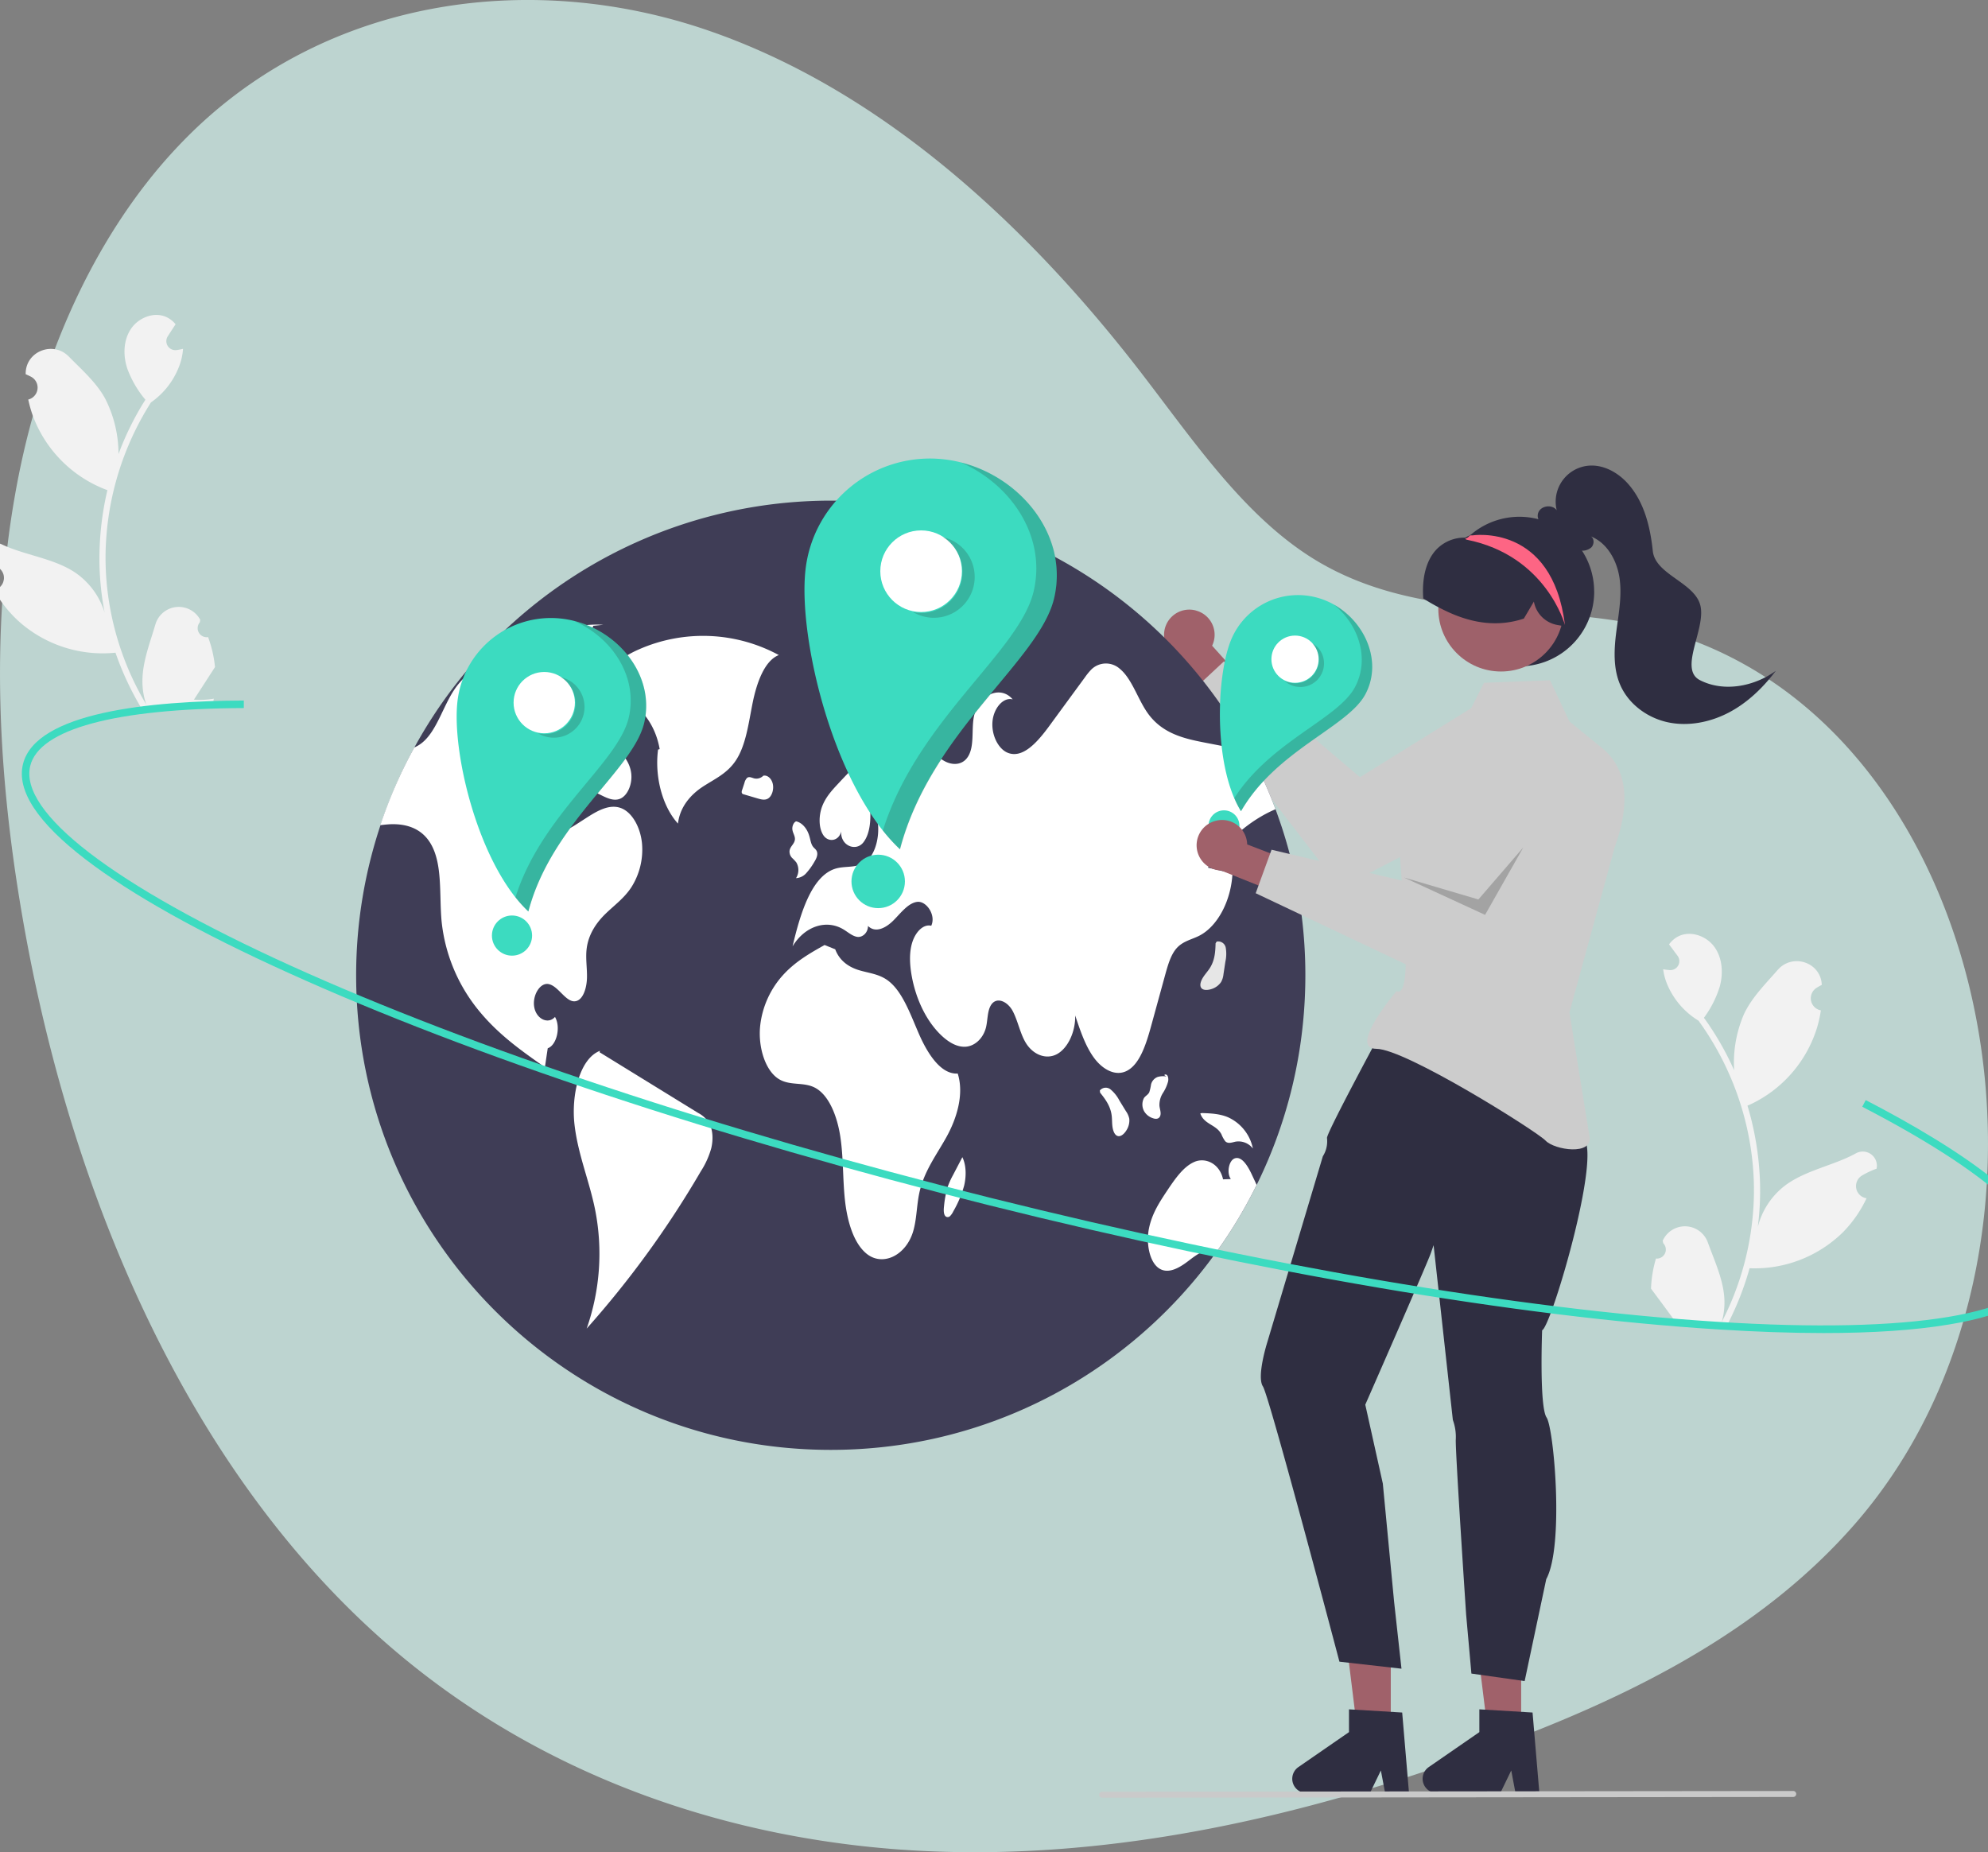
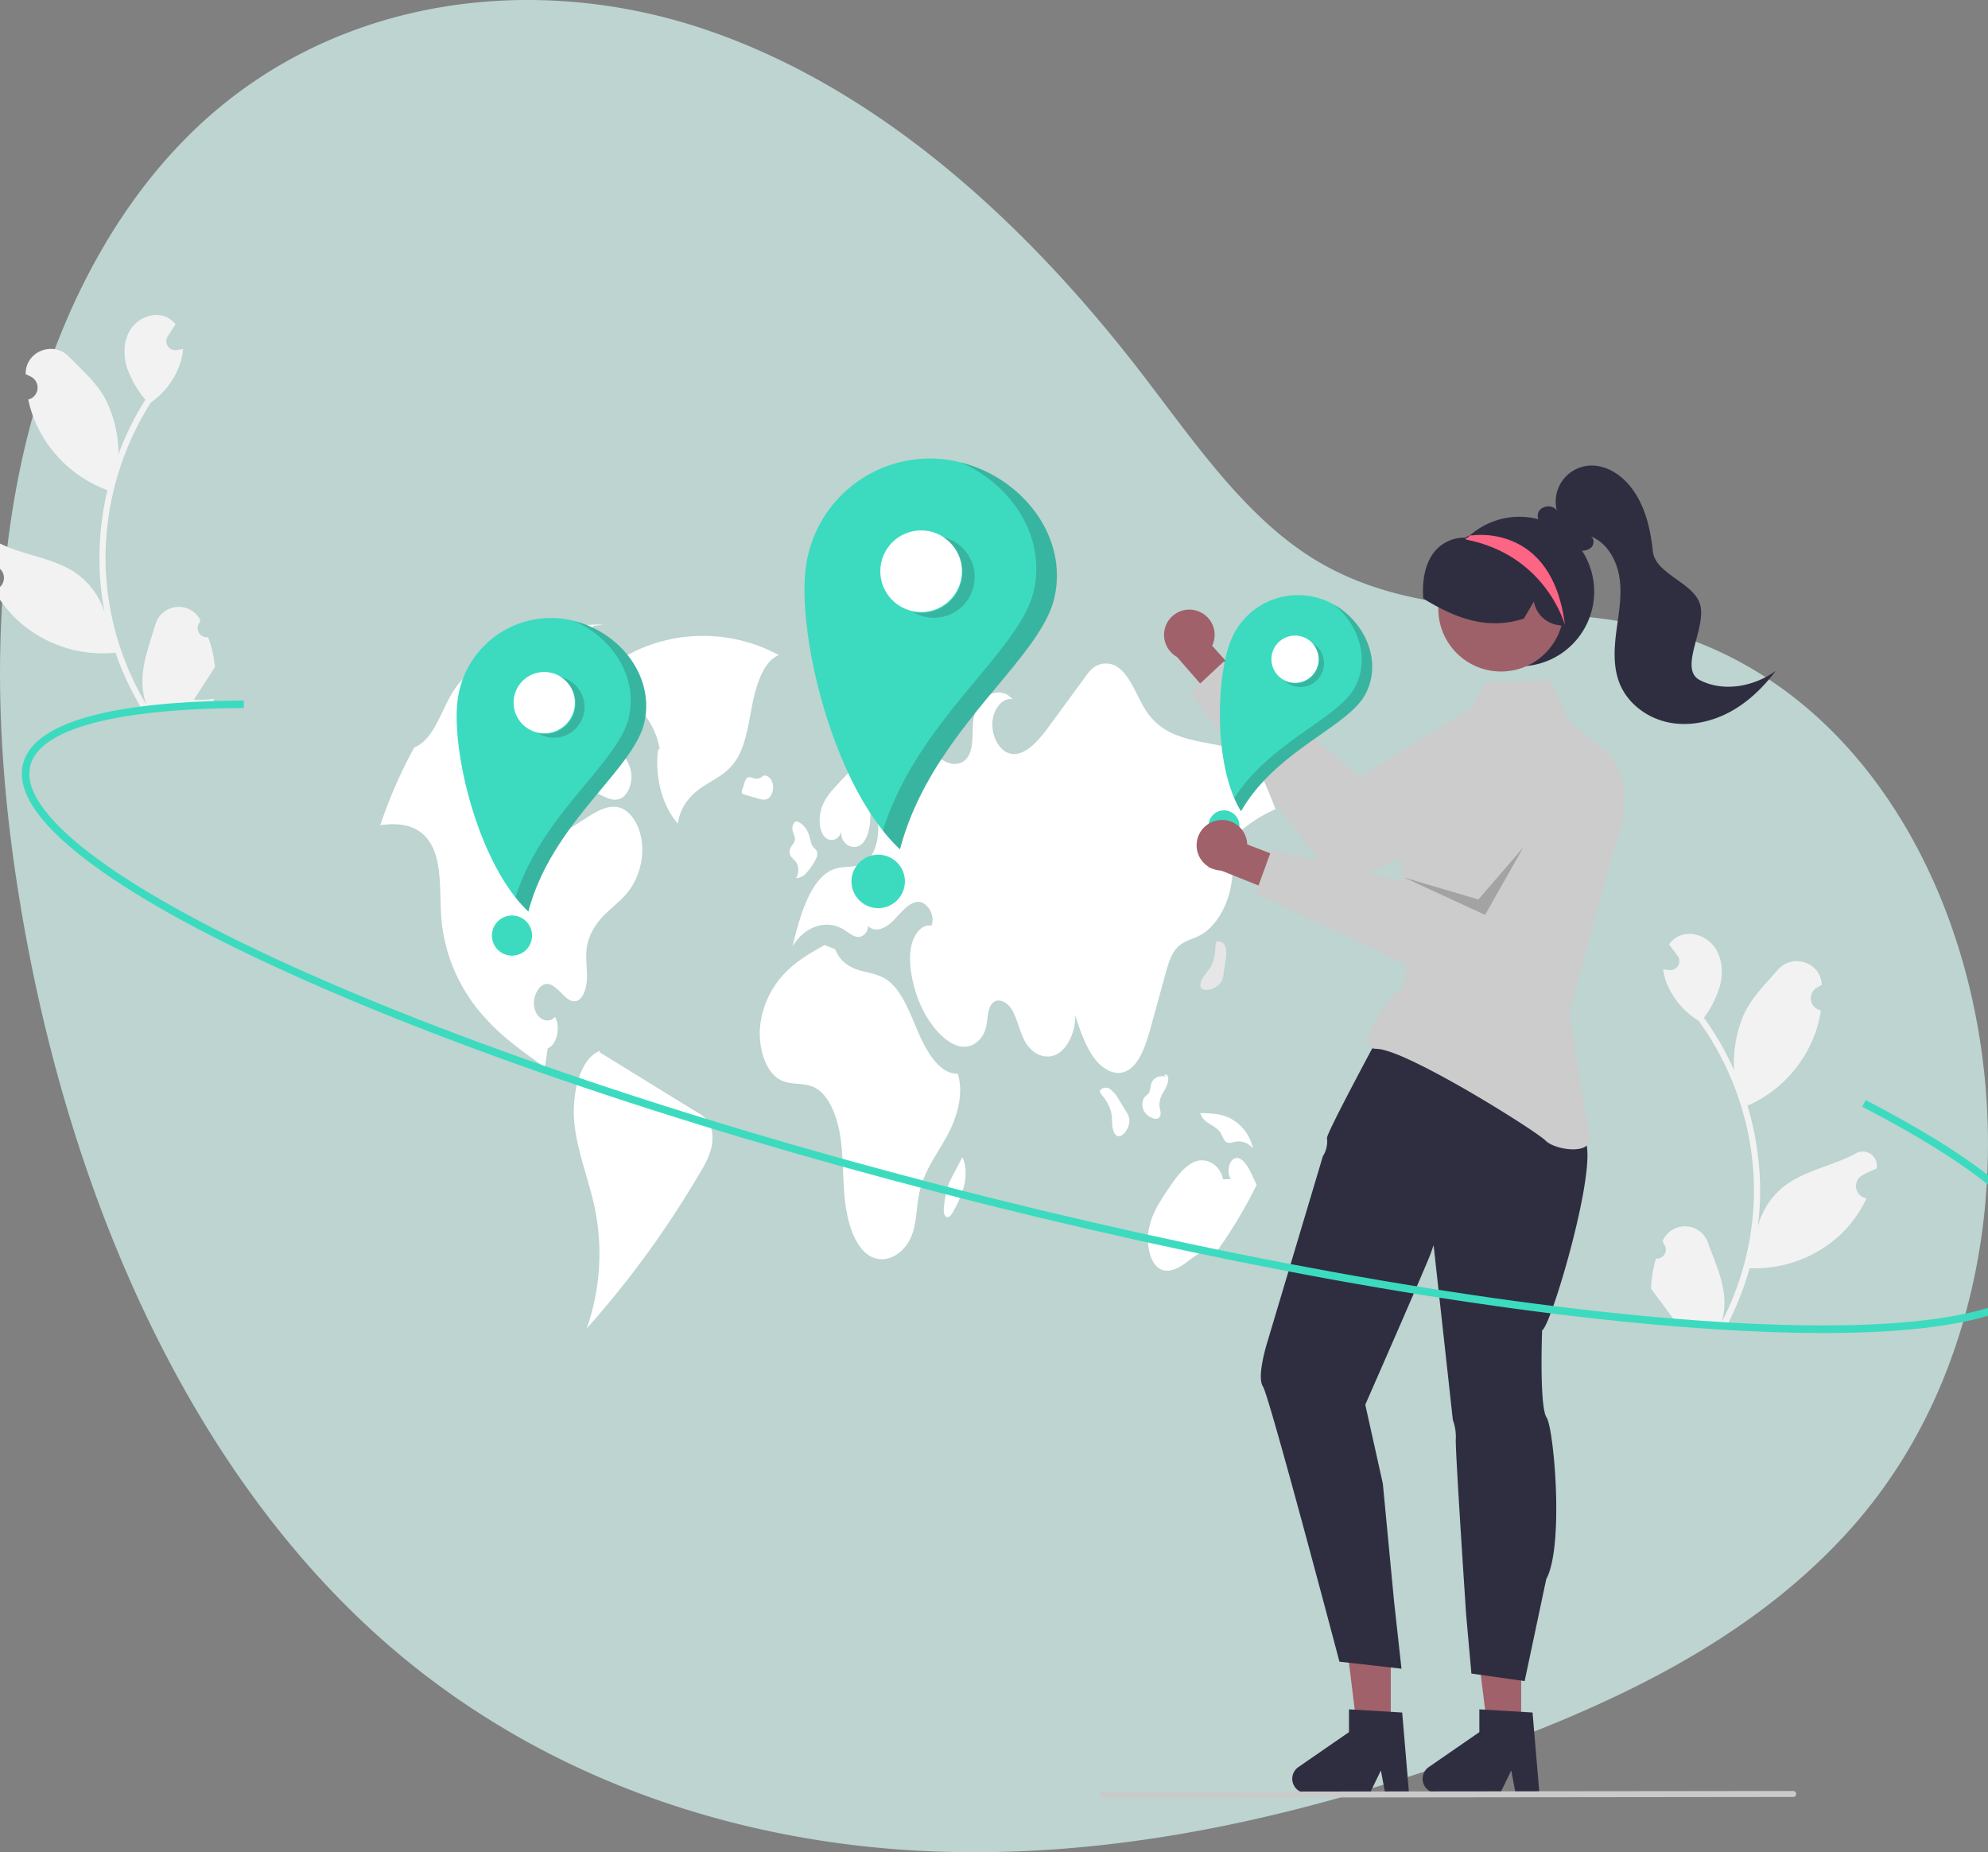
<svg xmlns="http://www.w3.org/2000/svg" id="Layer_1" data-name="Layer 1" viewBox="0 0 792.94 738.75">
  <rect x="0" y="0" width="792.94" height="738.75" fill="#808080" stroke="none" />
  <defs>
    <style>.cls-1{fill:#d8f8f2;opacity:0.7;}.cls-1,.cls-13,.cls-9{isolation:isolate;}.cls-2{fill:#f2f2f2;}.cls-3{fill:#a0616a;}.cls-4{fill:#ccc;}.cls-5{fill:#3f3d56;}.cls-6{fill:#fff;}.cls-7{fill:#e6e6e6;}.cls-8{fill:#3cdbc0;}.cls-9{fill:#231f20;}.cls-13,.cls-9{opacity:0.2;}.cls-10{fill:#2f2e41;}.cls-11{fill:#9e616a;}.cls-12{fill:#fd6584;}.cls-14{fill:#cacaca;}</style>
  </defs>
  <path class="cls-1" d="M646.2,247.81C606,241.34,563,246,525.75,224c-28.84-17.06-49.32-47.76-70.86-75.67C407.74,87.26,349.5,34.89,281.42,11.8S134.65-1.48,79.51,49.91A199.69,199.69,0,0,0,58.22,73.29C31.43,107.75,14,151.84,6,197.38-4.07,254.06-.49,313,9.63,369.63c20,112,68,220.9,147.86,288.76,61,51.79,137.15,76.71,212.91,80s151.19-14.17,223.34-40.77c52.11-19.2,107.06-44.77,146.43-90.11C840,492.43,792.37,271.36,646.2,247.81Z" />
  <path class="cls-2" d="M660.49,502a3.61,3.61,0,0,0,2.91-6.13l-.2-1c0-.07.07-.15.11-.23a9.7,9.7,0,0,1,17.87.9c2.6,7.18,6,14.41,6.57,21.9a28.67,28.67,0,0,1-1,9.84A115,115,0,0,0,699.46,480a109.31,109.31,0,0,0-.11-12.41q-.33-5.08-1.11-10.11a116.5,116.5,0,0,0-20.77-50.37,31,31,0,0,1-12.25-13.95,23.69,23.69,0,0,1-1.85-6.55c.63.11,1.26.19,1.88.26l.6.06h.07a3.58,3.58,0,0,0,3.21-5.69l-.76-1c-.39-.53-.79-1.05-1.18-1.59l-.12-.16-1.34-1.81a10.4,10.4,0,0,1,3.54-3.12c4.87-2.55,11.31-.33,14.53,4.12s3.6,10.48,2.16,15.78a41.23,41.23,0,0,1-6.33,12.51c.25.34.5.67.74,1a118.33,118.33,0,0,1,11.32,19.92,48.65,48.65,0,0,1,3.95-22.46c3.1-6.58,8.57-12,13.43-17.57,5.84-6.71,17-3.14,17.56,5.73,0,.09,0,.17,0,.26-.7.35-1.38.73-2,1.13a4.9,4.9,0,0,0,1.55,9l.1,0a48,48,0,0,1-1.62,7.22,50.17,50.17,0,0,1-26.44,30.28L697,441a119.53,119.53,0,0,1,5,30.56,113,113,0,0,1-.94,18.29l0-.21a30,30,0,0,1,11-16.82c8.17-6.09,19.39-7.95,28.12-12.75a5.63,5.63,0,0,1,8.35,5.87c0,.07,0,.15-.05.22a33.62,33.62,0,0,0-3.77,1.61c-.7.35-1.38.73-2.06,1.13a4.91,4.91,0,0,0,1.56,9l.1,0,.21,0A48.77,48.77,0,0,1,735,491.58a50.25,50.25,0,0,1-37.15,14.28h0a119.4,119.4,0,0,1-9.11,23L660,527.58c-.09-.33-.16-.66-.24-1a32.54,32.54,0,0,0,8-.11l-6-8.14a1.83,1.83,0,0,1-.13-.16L658.53,514h0a47.65,47.65,0,0,1,2-12.09Z" />
  <path class="cls-2" d="M83,254.12a3.61,3.61,0,0,1-4.12-3,3.57,3.57,0,0,1,.84-2.92l.14-1-.12-.22A9.71,9.71,0,0,0,62,249c-2.15,7.32-5.09,14.75-5.19,22.26A28.44,28.44,0,0,0,58.34,281a115.13,115.13,0,0,1-15.58-46.39,111.41,111.41,0,0,1-.66-12.39c0-3.4.18-6.78.49-10.16a116.33,116.33,0,0,1,17.62-51.55A31,31,0,0,0,71.57,145.8,23.4,23.4,0,0,0,73,139.14c-.61.15-1.24.27-1.86.38l-.59.1h-.07a3.58,3.58,0,0,1-4.09-3,3.62,3.62,0,0,1,.53-2.49c.24-.36.47-.72.7-1.08l1.07-1.66a.88.88,0,0,0,.12-.17c.41-.63.82-1.26,1.22-1.89a10.38,10.38,0,0,0-3.73-2.9c-5-2.24-11.3.38-14.24,5s-3,10.68-1.18,15.88A41.46,41.46,0,0,0,58,159.44l-.67,1.05a117.11,117.11,0,0,0-10.06,20.59A48.75,48.75,0,0,0,41.9,158.9c-3.49-6.37-9.29-11.43-14.48-16.71-6.24-6.33-17.16-2.08-17.18,6.81a2.26,2.26,0,0,0,0,.26c.72.31,1.42.64,2.12,1a4.9,4.9,0,0,1-1,9.08l-.1,0a49,49,0,0,0,2.07,7.11,50.25,50.25,0,0,0,28.25,28.58l1.26.47a119.22,119.22,0,0,0-3.13,30.82,114.87,114.87,0,0,0,2.06,18.2l-.05-.22a30,30,0,0,0-12-16.1c-8.53-5.57-19.85-6.74-28.86-11a5.62,5.62,0,0,0-7.54,2.52,5.64,5.64,0,0,0-.43,3.85l.06.22a35.4,35.4,0,0,1,3.86,1.37c.72.31,1.43.65,2.13,1A4.9,4.9,0,0,1,1,232.82a4.94,4.94,0,0,1-3.08,2.47l-.1,0-.2.05a48.68,48.68,0,0,0,10.44,13,50.29,50.29,0,0,0,38,12h0a119.91,119.91,0,0,0,10.52,22.45l28.53-3.11c.07-.32.12-.66.18-1a33,33,0,0,1-7.94.39q2.75-4.24,5.5-8.5a1.63,1.63,0,0,0,.11-.17c.93-1.45,1.87-2.88,2.8-4.33h0A48,48,0,0,0,83,254.12Z" />
  <path class="cls-3" d="M477.09,243.55a10,10,0,0,1,6.38,14l15.31,17-8.07,11.83L469.43,262a10.07,10.07,0,0,1,7.66-18.47Z" />
  <path class="cls-4" d="M620.38,285.33h0a20,20,0,0,0-27.54-6.58l-.06,0L542.44,310l-54.3-46.16-13.51,12.58,60,77.83,78-40.64C610.76,314.52,622.58,288.91,620.38,285.33Z" />
-   <path class="cls-5" d="M520.66,389c0,104.53-84.7,189.29-189.23,189.31h-.08c-104.55,0-189.3-84.76-189.3-189.31a189.32,189.32,0,0,1,356.24-89.32,185.93,185.93,0,0,1,10.47,23.1c.41,1.11.81,2.21,1.19,3.33h0q2.61,7.35,4.59,15A189.3,189.3,0,0,1,520.66,389Z" />
  <path class="cls-6" d="M310.64,261.28A63.47,63.47,0,0,0,254.88,259c-7.8,3.39-16,9.48-18.61,20.47,10.52-6.21,24.14,3.6,26.85,19.33l-.64.18c-1.43,10.89,1.77,22.76,7.94,29.52.82-7,5.43-11.8,10-14.78s9.56-5.15,13-10.28c4.11-6.09,5.15-15,6.78-23.08S304.93,263.54,310.64,261.28Z" />
  <path class="cls-6" d="M251.76,354c-2.91,4.38-6.8,7.12-10.3,10.54s-6.79,8.05-7.48,14c-.45,3.8.24,7.67.14,11.52s-1.38,8.19-4,9.14c-4.14,1.5-7.29-6.18-11.54-6.72-3.38-.42-6.42,4.89-5.44,9.5s5.58,6.65,8.22,3.64c2.38,4,.7,11.27-2.89,12.5-.38,2.53-.75,5-1.12,7.57-9.07-6.35-18.23-12.79-25.94-22.08a67,67,0,0,1-15.27-36.09c-1-10.68.49-22.89-4.41-31.1-3.93-6.58-10.66-8-16.72-7.62-1.1.08-2.22.2-3.32.34a186.75,186.75,0,0,1,13.56-31,13.37,13.37,0,0,0,3.39-2.11c5.64-4.79,8.14-14.47,12.72-21.17.29-.43.6-.85.91-1.26,4.68-6.11,10.95-9.26,17-12.18,13.41-6.51,27.21-13.11,41.36-12.2l-4,.39q-7.06,19.74-14.12,39.5c-.71,2-1.44,4-2.16,6.07-2.68,7.48-5.43,15.46-5,23.84.24,5,2,10.26,5.25,12,3.06,1.58,6.4-.36,9.36-2.27l3.74-2.41c4.49-2.89,9.47-5.86,14.21-3.93,4.34,1.77,7.55,7.67,8.16,14A28,28,0,0,1,251.76,354Z" />
  <path class="cls-6" d="M278.47,443.92l-39.35-24.23.22-.57c-8.15,3.1-11.54,17.6-10.19,29.45s5.92,22.46,8.23,34A90.27,90.27,0,0,1,234,529.93a387.38,387.38,0,0,0,45.56-62.78,33.35,33.35,0,0,0,4.13-9.14c.83-3.44.7-7.57-1-10.33A11.4,11.4,0,0,0,278.47,443.92Z" />
  <path class="cls-6" d="M226.7,297c-1.39,3.13-1.92,7.31-.66,10.55s4,4.8,6.53,6.05l7.25,3.59c2.41,1.19,5,2.4,7.47,1.42,3-1.19,5-5.84,4.48-10.15-.56-4.59-3.46-7.75-6.13-10.44L234.4,286.73l-2.11,2.58A28.46,28.46,0,0,0,226.7,297Z" />
  <path class="cls-6" d="M481.81,346.08l9.78,2.3c-.57,11-6,21.21-13.34,24.9-3.05,1.53-6.45,2.1-9,5-2.28,2.61-3.43,6.67-4.5,10.55l-5.58,20.32c-2,7.3-4.57,15.41-9.76,18-4.46,2.26-9.56-.51-13-5.15s-5.52-10.87-7.55-16.95c.13,6.63-3,13.13-7.32,15.43s-9.7.22-12.62-4.92c-2.1-3.69-3-8.56-5-12.31s-6.38-5.89-8.63-2.38c-1.49,2.34-1.3,5.92-2,8.88-1.15,4.61-4.62,7.5-8.06,7.75s-6.77-1.72-9.64-4.4c-5.93-5.56-10.29-14.37-12-24.16-.75-4.37-1-9.12.33-13.21s4.42-7.25,7.52-6.47c2-4.31-2-10-5.61-9.53s-6.49,4.41-9.48,7.41-7.14,5.17-10.14,2.19c0,2.77-2.23,4.6-4.17,4.37s-3.66-1.78-5.44-2.88c-6.87-4.28-15.59-1.44-20.47,6.65,3.05-13,7.52-27.87,16.89-30.92,3.83-1.25,8-.22,11.63-2.38,6.4-3.84,7.69-18.35,2.16-24.33.71,5.66.57,12.26-2.42,16.13s-9.25,1.35-8.87-4.37c-.87,3.94-5.16,4.54-7.13,1.51s-1.82-8-.41-11.6,3.8-6.21,6.13-8.71c5-5.35,10.06-10.77,15.85-14.13s12.48-4.5,18.29-1.16c3.06,1.77,5.75,4.71,8.87,6.27s7.09,1.37,9.16-2.29c2.33-4.08,1.23-10.14,2.1-15.24,1.54-9,10.56-13.23,15.55-7.28-3.73-1-7.59,3.46-8.06,8.81s2.23,10.76,5.85,12.38c6.08,2.7,12-4.08,16.63-10.35q7.2-9.84,14.41-19.67a24.27,24.27,0,0,1,2.57-3.14,8.3,8.3,0,0,1,11.33-.23c4.86,4,7.14,12.1,11.13,17.69,5.78,8.13,14.44,10.11,22.5,11.69q9,1.74,18,3.52a185.93,185.93,0,0,1,10.47,23.1C498.58,327.11,489.18,335.19,481.81,346.08Z" />
  <path class="cls-6" d="M501.23,472.62a188.3,188.3,0,0,1-15.68,26.22c-3.78-1.62-7.85,1.27-11.4,4s-8.15,5.6-11.94,3-5.14-10.07-3.9-16,4.3-10.54,7.27-15c3.16-4.72,6.53-9.61,10.92-11.44s10,.76,11.33,7l3.11-.11c-1.75-2.4-.83-7.36,1.51-8.23,2.71-1,5.05,2.69,6.65,6C499.82,469.61,500.54,471.11,501.23,472.62Z" />
  <path class="cls-6" d="M382,428.2c-6.69.42-12-7.82-15.52-15.92s-6.73-17.37-12.77-21.5c-3.45-2.35-7.38-2.68-11.12-3.82s-7.66-3.51-9.45-8.32l-4.25-1.71c-5.6,3.15-11.28,6.36-16.11,11.49a36,36,0,0,0-9.6,21c-.82,8.5,2.18,18,7.77,21.16,4.42,2.52,9.57.94,14.05,3.24,5.59,2.89,8.91,11.27,10.17,19.54s.94,16.87,1.84,25.24,3.38,17.07,8.51,21.36c6.42,5.37,15.84.91,18.72-8.86,1.41-4.79,1.37-10.2,2.42-15.17,1.86-8.76,6.89-15.26,10.87-22.44S384.65,436.54,382,428.2Z" />
  <path class="cls-6" d="M315.88,342.14a18,18,0,0,1,1.74,1.85,6.06,6.06,0,0,1-.11,6.27,5.82,5.82,0,0,0,4.18-2.12,26.46,26.46,0,0,0,3.21-4.52c.68-1.11,1.41-2.62.94-3.94-.31-.9-1.06-1.29-1.58-2-.83-1.08-1-2.79-1.47-4.26-.93-3.19-3.15-5.54-5.57-5.87l.34.06c-1,.35-1.71,2-1.49,3.39s1.05,2.4,1,3.74c-.12,1.93-2,2.83-2.16,4.76A3.67,3.67,0,0,0,315.88,342.14Z" />
  <path class="cls-7" d="M304.41,309.43h0a4.68,4.68,0,0,0,.57-.61Z" />
  <path class="cls-6" d="M306.42,318.46c1.48-.95,2.31-3.58,1.82-5.78s-2.21-3.66-3.8-3.26a3.85,3.85,0,0,1-3.59,1.06c-1-.25-2.06-.9-2.91-.16a4.29,4.29,0,0,0-1,1.93l-.95,2.9a1.81,1.81,0,0,0-.11,1.1.92.92,0,0,0,.72.57l5.66,1.67C303.65,318.89,305.14,319.29,306.42,318.46Z" />
  <path class="cls-6" d="M449.08,443.19l-2.63-4.29a14.21,14.21,0,0,0-3.45-4.33,3.05,3.05,0,0,0-4.31.38l0,.05.1.82c2,2.5,4.1,5.27,4.6,9,.2,1.46.13,3,.31,4.44s.67,3,1.62,3.63c1.37.91,3-.44,4-2.09a7.25,7.25,0,0,0,1.11-4.58A8.12,8.12,0,0,0,449.08,443.19Z" />
  <path class="cls-7" d="M488,388.58c.25-1.66.51-3.32.76-5a14.35,14.35,0,0,0,.15-5.54,3.06,3.06,0,0,0-3.54-2.49h-.07l-.45.7c-.08,3.19-.26,6.67-2.26,9.83-.79,1.25-1.82,2.36-2.63,3.6s-1.41,2.72-1.09,3.81c.46,1.59,2.56,1.59,4.38,1a7.24,7.24,0,0,0,3.8-2.79A8,8,0,0,0,488,388.58Z" />
  <path class="cls-6" d="M462.78,445.05c.43-1.22-.19-2.63-.32-4a8.81,8.81,0,0,1,1.33-5,16,16,0,0,0,2.08-4.55,3.77,3.77,0,0,0-.1-2.23c-.29-.65-1-.95-1.39-.44l.86.56a7.77,7.77,0,0,0-3.49.17,4.3,4.3,0,0,0-2.64,3,19.19,19.19,0,0,1-.7,3.09c-.51,1.05-1.5,1.4-2.13,2.33a5.58,5.58,0,0,0,.09,5.29,6.19,6.19,0,0,0,3.5,2.75C460.92,446.42,462.3,446.43,462.78,445.05Z" />
  <path class="cls-6" d="M487.18,452.42a12.21,12.21,0,0,0,1.51,2.77c1.17,1.18,2.76.46,4.18.17a7.22,7.22,0,0,1,6.86,2.75,17.47,17.47,0,0,0-10.05-12.53c-3.34-1.37-6.86-1.5-10.33-1.62l-.6.15C480.28,448.57,485.08,448.47,487.18,452.42Z" />
  <path class="cls-7" d="M383.83,461.52v0l.17-.33Z" />
  <path class="cls-6" d="M380.13,468.69a31.77,31.77,0,0,0-2.08,4.56,39.93,39.93,0,0,0-1.51,7.81c-.18,1.5-.24,3.42.7,4.16A1.34,1.34,0,0,0,379,485a7.13,7.13,0,0,0,1.27-1.89,43.45,43.45,0,0,0,4.28-10.16c.9-3.74.89-8.15-.7-11.39Z" />
  <path class="cls-7" d="M344.41,277.79a4.23,4.23,0,0,0,4.55.88,15,15,0,0,0,4.27-2.82,10,10,0,0,0,2.59-2.83,5.72,5.72,0,0,0,.53-4.36c-.59-1.72-2.07-2.29-3.38-2.68l-6.29-1.86,1.51-1.37c-1.56-.84-3.28.72-4.26,2.64a14,14,0,0,0-1.29,4C342.11,272.4,342.62,276,344.41,277.79Z" />
  <path class="cls-7" d="M381.44,265.35a3.47,3.47,0,0,0,4.73.39,5.31,5.31,0,0,0,2.09-3.76c.14-1.65-.67-3.49-1.84-3.63l.27-1.54c-2.25-.41-5-.49-6.21,2.23A6.39,6.39,0,0,0,381.44,265.35Z" />
  <path class="cls-8" d="M376.5,183.21a49.93,49.93,0,0,0-55.21,44c-3.09,27.39,11.34,86.89,37.66,111.52,12.39-47.19,55.82-75.18,61.56-100.33C426.65,211.54,403.9,186.3,376.5,183.21Z" />
  <circle id="a2705e7e-530b-43fb-b0c6-4087ca2c8018" class="cls-6" cx="367.4" cy="227.84" r="16.28" />
  <circle id="bb575e01-1284-49d3-8651-037e5b7ffa75" class="cls-8" cx="350.28" cy="351.57" r="10.66" />
  <path class="cls-9" d="M380.87,216.17a16.28,16.28,0,0,1-16.77,27.92h0A16.29,16.29,0,0,0,376,214.23,16.49,16.49,0,0,1,380.87,216.17Z" />
  <path class="cls-9" d="M420.58,238.47c-5.75,25.16-49.17,53.15-61.56,100.34a68.21,68.21,0,0,1-6.88-7.54c13.92-44.36,54.64-71.31,60.19-95.61,5-21.76-9-42.43-29-51.17C407.56,190.59,426.2,213.84,420.58,238.47Z" />
  <path class="cls-8" d="M223.91,246.74a37.49,37.49,0,0,0-41.45,33.06c-2.33,20.57,8.51,65.25,28.28,83.75,9.3-35.44,41.91-56.46,46.23-75.35C261.58,268,244.49,249.06,223.91,246.74Z" />
  <circle id="b2d5ab8a-e71c-4a1a-aadf-98f8ab95825b" class="cls-6" cx="217.08" cy="280.26" r="12.23" />
  <circle id="bac33ac8-32b5-423c-9bc5-6c03ceb8d8dc" class="cls-8" cx="204.22" cy="373.17" r="8.01" />
  <path class="cls-9" d="M227.2,271.5a12.23,12.23,0,0,1-12.6,21,12.23,12.23,0,0,0,9-22.42A12.14,12.14,0,0,1,227.2,271.5Z" />
  <path class="cls-9" d="M257,288.24c-4.32,18.89-36.93,39.91-46.23,75.35a52.26,52.26,0,0,1-5.17-5.66c10.46-33.31,41-53.55,45.21-71.8,3.73-16.34-6.75-31.87-21.79-38.42C247.24,252.28,261.24,269.74,257,288.24Z" />
  <polygon class="cls-3" points="606.73 689.69 593.31 689.69 586.92 637.91 606.74 637.91 606.73 689.69" />
  <path class="cls-10" d="M614,715.18h-9.52l-1.7-9-4.36,9H573.11a5.68,5.68,0,0,1-3.23-10.35l20.18-13.94V681.8l21.22,1.27Z" />
  <polygon class="cls-3" points="554.73 689.69 541.31 689.69 534.92 637.91 554.74 637.91 554.73 689.69" />
  <path class="cls-10" d="M562,715.18h-9.52l-1.7-9-4.36,9H521.11a5.68,5.68,0,0,1-3.23-10.35l20.18-13.94V681.8l21.22,1.27Z" />
  <path class="cls-10" d="M503.73,553c2.57,3.85,30.52,109.79,30.52,109.79L559,665.59l-2.94-26.66-4.5-47.17-7-31.48s24.59-56,26.14-60.42l1.11-3.19,7.68,69.71a19.65,19.65,0,0,1,1.17,7.78c-.24,4.36,4.13,69.87,4.13,69.87l2.1,23.5,21.24,3,8.61-40.65c7.19-13.21,3.07-60.14.13-64.5s-1.77-34.79-1.77-34.79c3.75-1.32,26.15-77.71,15-77.26.72-4.07,1.28-7.7,1.28-7.7L612,429.89l-48.67-12.65L551,411.34s-21.93,40.56-21.71,42.57a11.18,11.18,0,0,1-1.66,7.31l-22.14,74.11S501.13,549.08,503.73,553Z" />
  <path class="cls-4" d="M626,287.78l-7.74-16.44-26.36,1-8.59,17.1S558.75,318.8,558,328.34c-1,12,7.32,70.82-1,67,0,0-19.59,23-8,23s64,32.93,67.49,36.63,18.8,6.1,17.51-1.63S626,403.81,626,403.81l18-65.73c5.18-14.2,6.8-30.11-4.92-39.65Z" />
  <path class="cls-8" d="M528.39,239.4a28.88,28.88,0,0,0-37.5,16.18h0c-5.88,14.83-6.86,50.23,4.09,68,14.09-24.46,42.57-33.5,49.6-46.67C552.09,262.82,543.22,245.28,528.39,239.4Z" />
  <circle id="f50692ea-d13f-4759-b5e2-05248e17533e" class="cls-6" cx="516.54" cy="262.93" r="9.42" />
  <circle id="aec6a1c4-a00c-42b6-a49d-0158b63ca54a" class="cls-8" cx="488.2" cy="329.39" r="6.17" />
  <path class="cls-9" d="M525.83,258.46a9.42,9.42,0,0,1-13.6,13,9.41,9.41,0,0,0,11.18-14.85A9.55,9.55,0,0,1,525.83,258.46Z" />
  <path class="cls-9" d="M544.61,276.93c-7,13.17-35.52,22.21-49.6,46.66a39.34,39.34,0,0,1-2.69-5.25c14.5-22.64,41.32-31.5,48.11-44.23,6.08-11.39,1.43-25.05-8.43-33C544.61,248.23,551.49,264,544.61,276.93Z" />
  <path class="cls-3" d="M485.42,327.27a10,10,0,0,1,11.83,7.78,9.49,9.49,0,0,1,.2,1.76l21.37,8.2L517,359.21l-30-12a10.06,10.06,0,0,1-1.57-19.93Z" />
  <path class="cls-4" d="M634.72,298h0a20,20,0,0,0-27.53,6.66l0,.06-30.67,50.65-69.35-16.44-6.32,17.35,88.81,42.06,45-71.64C641.34,317.24,644.64,304.05,634.72,298Z" />
  <path class="cls-10" d="M635.87,235.93a29.83,29.83,0,1,1-51.3-20.69l.15-.14c.23-.25.47-.5.72-.74h0l.94-.85a29.82,29.82,0,0,1,49.47,22.43Z" />
  <circle class="cls-11" cx="598.7" cy="242.83" r="25.01" />
  <path class="cls-10" d="M625.25,250l-4.14-.73a11.55,11.55,0,0,1-9.3-9.32l-4,6.78-.17.06C598,249.94,587.93,249,577,243.83a86.05,86.05,0,0,1-9.12-5l-.21-.14,0-.25c-.56-8.14,1.26-14.93,5.14-19.14a15.43,15.43,0,0,1,11.63-4.85,1,1,0,0,0,.42-.23l.16-.12v0l.29-.13c.62-.29,1.25-.57,1.88-.83a28.2,28.2,0,0,1,29.44,5.71c7.71,7.36,11.24,19.7,8.8,30.71Z" />
  <path class="cls-10" d="M678,271.27c-8.51-4.39,2.43-20.34.24-29.66s-18-12.32-19-21.84-3.38-19.35-9.67-26.57c-4-4.62-9.93-8-16-7.45a14.4,14.4,0,0,0-13,15.71,13.29,13.29,0,0,0,.35,2.08c-1.73-2.46-6.22-1.92-7.33.87-1,2.49,1.19,5.5,3.76,5.72,3.36,4.15,7.21,8.55,12.47,9.39a5.66,5.66,0,0,0,4.84-1.12c1.24-1.19,1.34-3.57-.13-4.45,6.61,2.62,10.49,9.78,11.47,16.83S645.58,245,644.68,252s-1.28,14.49,1.49,21c3.27,7.75,10.81,13.3,19,15.08s17,0,24.41-3.88,13.65-9.91,18.72-16.62C699.6,273.86,687.52,276.18,678,271.27Z" />
  <path class="cls-12" d="M624.19,249.27s-7.41-27.66-39.16-34l-.31-.13-.34-.18,1.06-.56h0l.94-.85.9,0S619.17,208.49,624.19,249.27Z" />
  <polygon class="cls-13" points="607.6 337.99 589.67 358.77 560.03 350.02 592.34 364.91 607.6 337.99" />
  <path class="cls-14" d="M715.25,716.75l-275.75.31a1.2,1.2,0,0,1,0-2.39l275.75-.3a1.19,1.19,0,1,1,0,2.38Z" />
  <path class="cls-8" d="M727.36,531.71q-19.36,0-42.46-1.47c-79.61-5-182.74-22.63-290.37-49.49S187.6,421,114.94,388c-35.39-16-62.56-31.24-80.73-45.15C15,328.14,6.54,315.31,9.18,304.72c5.15-20.63,50.73-25.14,88.07-25.3v3c-51.27.21-81.52,8.39-85.17,23-4.65,18.64,33.29,47.74,104.09,79.85,72.49,32.86,171.6,65.73,279.07,92.55s210.4,44.37,289.84,49.41c77.58,4.93,124.75-2.94,129.4-21.58,3.86-15.47-21.6-38.27-71.69-64.2l1.38-2.66c36.39,18.84,78.64,45.85,73.22,67.59-2.64,10.59-16.11,18-40,21.92C763.75,530.58,747,531.71,727.36,531.71Z" />
</svg>